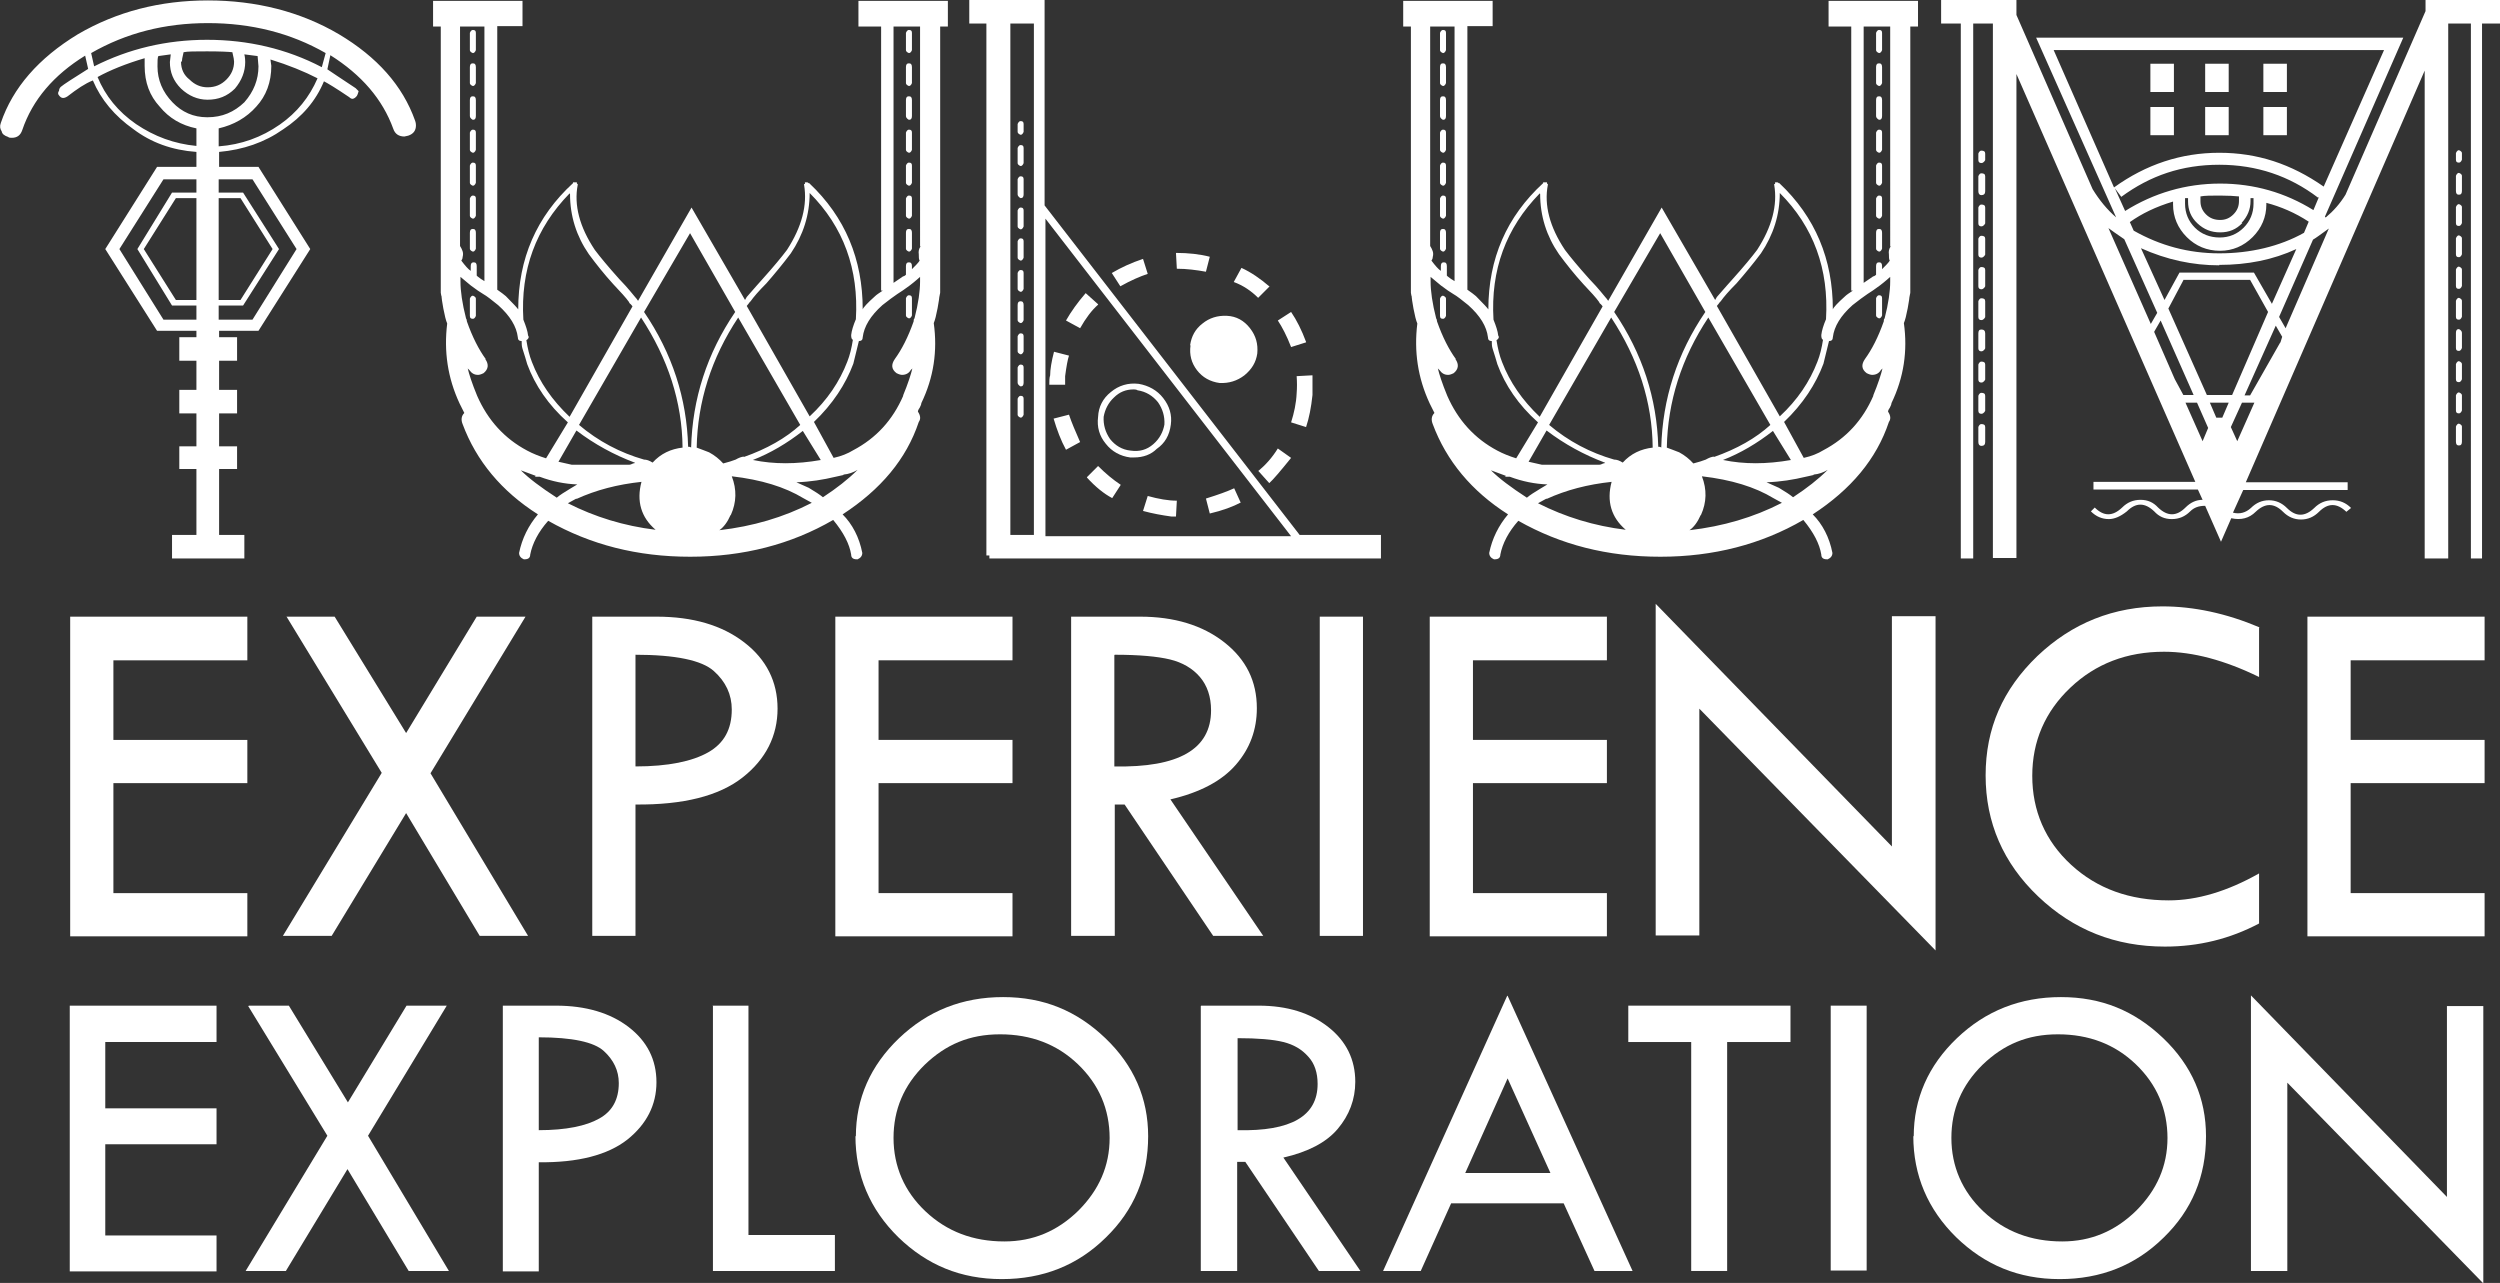
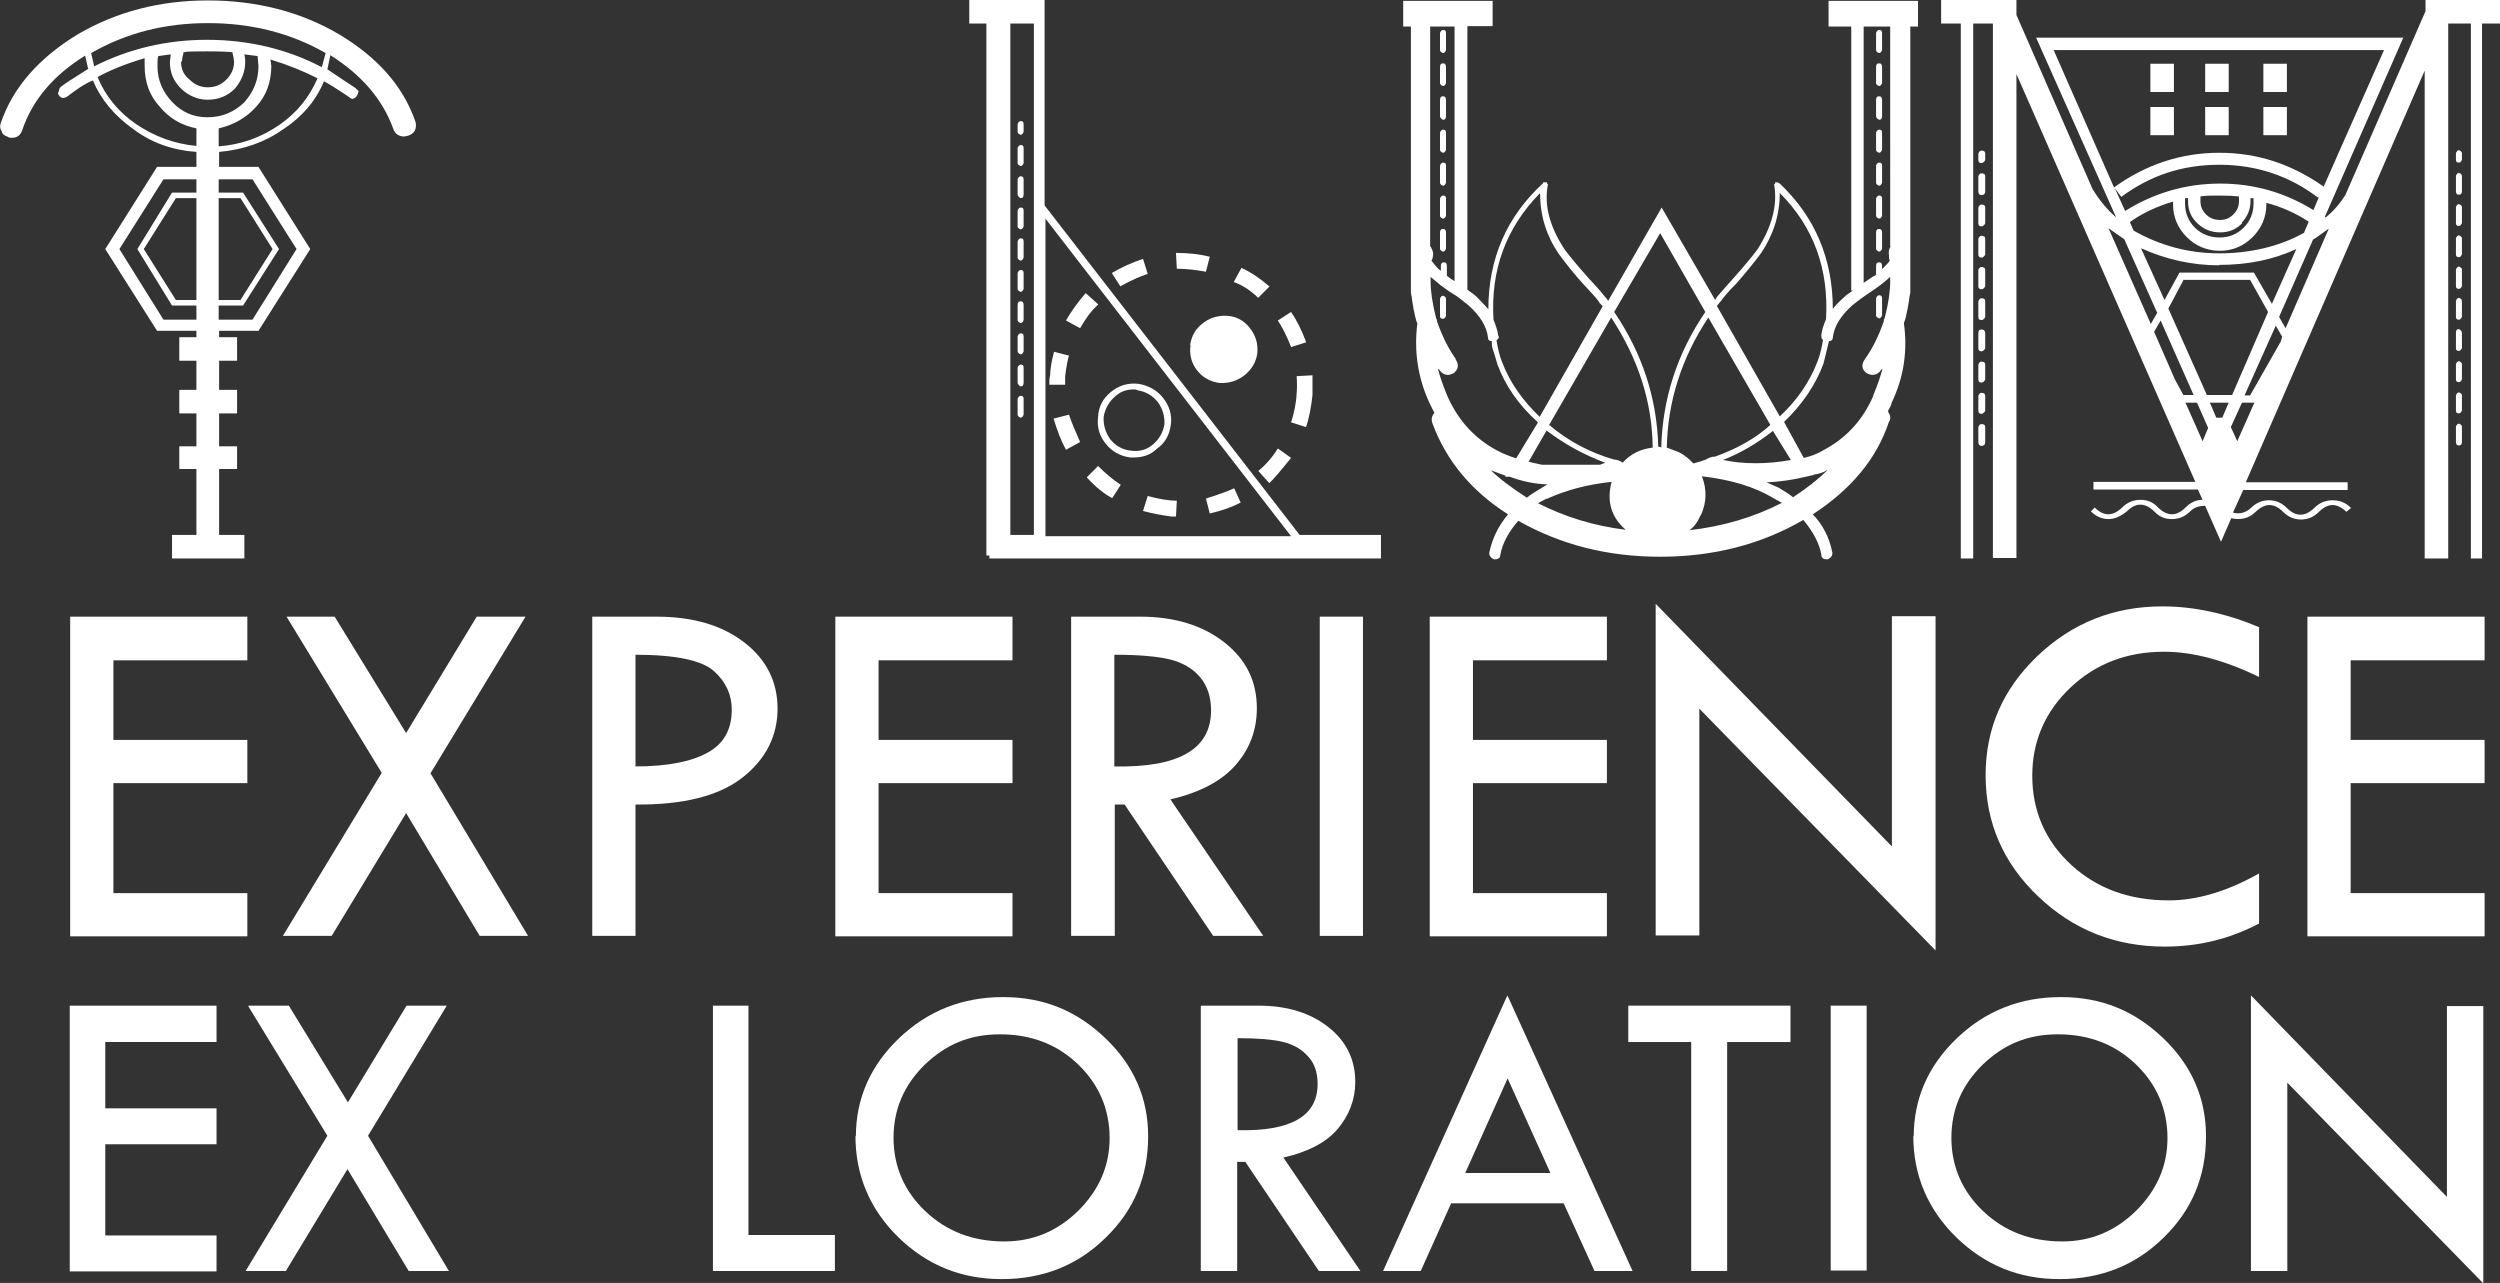
<svg xmlns="http://www.w3.org/2000/svg" id="Layer_2" data-name="Layer 2" viewBox="0 0 58.42 29.98">
  <rect x="0" y="0" width="58.42" height="29.98" fill="#333333" stroke="none" />
  <defs>
    <style> .cls-1 { fill: #fff; } </style>
  </defs>
  <g id="Layer_1-2" data-name="Layer 1">
    <g>
      <g>
        <path class="cls-1" d="m9.7,2.82s.02.05.02.11c0,.12-.06.2-.18.24l-.09.02c-.13,0-.22-.06-.26-.18-.25-.69-.74-1.26-1.47-1.72l-.07.33c.09.06.31.21.66.44l.07.07s-.02.08-.04.11c-.03.04-.07.07-.11.07-.01,0-.04-.01-.07-.04-.31-.21-.51-.33-.59-.37-.19.46-.51.83-.95,1.12-.44.31-.94.48-1.5.53v.35h.92l1.21,1.92-1.21,1.91h-.92v.15h.42v.55h-.42v.68h.42v.55h-.42v.77h.42v.53h-.42v1.54h.59v.55h-1.69v-.55h.57v-1.54h-.4v-.53h.4v-.77h-.4v-.55h.4v-.68h-.4v-.55h.4v-.15h-.92l-1.21-1.91,1.21-1.92h.92v-.35c-.57-.04-1.06-.22-1.47-.53-.44-.31-.76-.69-.95-1.14-.18.07-.37.2-.59.37-.09.06-.15.05-.2-.02-.03-.03-.03-.07,0-.11,0-.03.01-.06.04-.09.07-.06.29-.2.64-.42l-.07-.31c-.73.45-1.23,1.03-1.47,1.74-.04.12-.12.18-.24.18-.04,0-.07,0-.09-.02-.09-.03-.14-.07-.15-.13-.04-.06-.05-.12-.02-.2.28-.82.88-1.51,1.8-2.07.91-.53,1.92-.79,3.04-.79s2.16.26,3.06.79c.89.53,1.49,1.2,1.78,2.02Zm-2.18-1.25c.04-.15.07-.26.09-.33-.82-.47-1.74-.7-2.75-.7s-1.91.23-2.73.7l.07.31c.81-.41,1.69-.62,2.64-.62s1.86.21,2.68.64Zm-2.93,1.43c-.35-.07-.64-.24-.86-.51-.23-.25-.35-.56-.35-.95v-.18c-.44.13-.81.28-1.1.44.18.44.48.81.9,1.1.43.29.89.46,1.41.51v-.42Zm0,1.19h-.77l-1.03,1.63,1.03,1.65h.77v-.33h-.57l-.81-1.32.81-1.32h.57v-.31Zm0,.44h-.48l-.75,1.19.75,1.19h.48v-2.38Zm.26-1.89c.34,0,.62-.12.86-.35.22-.25.33-.53.33-.84l-.02-.24-.31-.04s.02.07.02.18c0,.22-.08.43-.24.62-.18.18-.39.26-.64.26-.23,0-.44-.09-.62-.26-.18-.18-.26-.38-.26-.62l.02-.18s-.14.02-.29.04c-.02.04-.02.12-.02.24,0,.32.12.6.35.84.22.23.49.35.81.35Zm-.62-1.3c0,.18.07.32.2.42.12.12.26.18.42.18.18,0,.32-.06.44-.18s.18-.26.18-.42c0-.03-.01-.1-.04-.22-.09-.01-.29-.02-.59-.02-.28,0-.46,0-.55.02-.03.12-.04.19-.04.22Zm.88,1.98c.53-.04,1-.21,1.43-.51.4-.28.69-.64.88-1.08-.31-.16-.68-.31-1.1-.44l.02.15c0,.38-.12.7-.35.95-.23.26-.53.43-.88.51v.42Zm0,.77v.31h.57l.84,1.32-.84,1.32h-.57v.33h.79l1.03-1.65-1.03-1.63h-.79Zm.51,2.82l.75-1.19-.75-1.19h-.51v2.38h.51Z" />
-         <path class="cls-1" d="m22.15.62h-.18v6.21s0,.03-.01.06c0,.02-.01.04-.01.05s-.01.1-.04.26c-.03.16-.06.28-.09.35.09.65,0,1.27-.29,1.87,0,.03-.02.07-.04.11-.03.04-.04.07-.04.09.06.09.07.17.02.24-.29.87-.89,1.58-1.78,2.16.23.23.39.54.46.9,0,.07-.04.12-.11.15h-.02c-.09,0-.13-.04-.13-.11-.04-.25-.18-.52-.42-.81-.98.57-2.1.86-3.34.86s-2.33-.28-3.32-.84c-.23.26-.37.53-.42.79,0,.07-.04.11-.13.11h-.02c-.07-.03-.11-.08-.11-.15.07-.34.22-.64.44-.9-.85-.54-1.44-1.25-1.76-2.11-.04-.1-.03-.19.04-.26l-.11-.22c-.28-.6-.37-1.22-.29-1.87-.03-.07-.06-.19-.09-.35-.03-.16-.04-.25-.04-.26s0-.03-.01-.05c0-.02-.01-.04-.01-.06V.62h-.18V.02h2.09v.59h-.59v6.16c.09.06.15.11.2.15.18.18.27.28.29.31,0-1.19.43-2.17,1.28-2.95v-.02h.09v.02s0,.02.02.02v.02c-.09.47.04.98.4,1.52.12.16.31.39.57.68.07.07.2.21.37.42.03.03.05.06.07.09l1.25-2.18,1.25,2.16.04-.07c.18-.21.3-.34.37-.42.26-.29.45-.52.57-.68.35-.54.48-1.05.4-1.52v-.02h.02v-.04h.04s.04,0,.04.02h.02c.84.79,1.25,1.78,1.25,2.95.01-.04.11-.15.29-.31.03-.03.09-.07.18-.13h-.04V.62h-.53V.02h2.09v.59Zm-10.85,0h-.55v5.13s.07.1.07.18c0,.02,0,.04-.01.08,0,.04-.02.06-.03.08.09.12.16.2.22.24v-.11c0-.06.02-.09.07-.09s.07.03.07.09v.22l.02.02s.04.03.08.06c.04.02.06.04.08.05V.62Zm.04,7.77c.09.13.07.24-.04.33-.06.03-.1.04-.13.04-.09,0-.15-.04-.2-.11l-.04-.04c.03.13.1.35.22.64.25.57.64,1,1.17,1.28.13.07.28.13.44.18l.51-.84c-.46-.41-.77-.87-.95-1.36-.01-.04-.03-.1-.05-.17-.02-.07-.04-.13-.06-.19s-.02-.12-.02-.18c-.06,0-.09-.03-.09-.09-.03-.25-.18-.5-.46-.75-.15-.12-.26-.21-.35-.26-.07-.04-.17-.11-.29-.2l-.24-.2v.11c0,.22.04.51.13.86.01.01.02.04.02.07.13.37.28.66.44.88Zm-.29-7.15s-.07-.02-.07-.07v-.4s.02-.07.07-.07.07.02.07.07v.4s-.02.07-.07.07Zm0,.77s-.07-.02-.07-.07v-.37c0-.06.02-.09.07-.09s.07.03.07.09v.37s-.02.07-.07.07Zm0,.79s-.07-.03-.07-.09v-.37c0-.06.02-.09.07-.09s.07.03.07.09v.37c0,.06-.02.09-.07.09Zm0,.77s-.07-.02-.07-.07v-.4s.02-.07.07-.07.07.02.07.07v.4s-.02.07-.07.07Zm0,.77s-.07-.02-.07-.07v-.4s.02-.07.07-.07.07.02.07.07v.4s-.02.07-.07.07Zm0,.77s-.07-.02-.07-.07v-.4s.02-.07.07-.07.07.02.07.07v.4s-.02.07-.07.07Zm0,.77s-.07-.02-.07-.07v-.37c0-.06.02-.09.07-.09s.07.03.07.09v.37s-.02.07-.07.07Zm0,1.03s.07.02.07.07v.4s-.02.07-.07.07-.07-.02-.07-.07v-.4s.02-.07.07-.07Zm1.56,4.23h-.11l.02-.02-.35-.13c.19.19.47.4.84.64.07-.06.18-.13.33-.22l.15-.09c-.29-.01-.59-.07-.88-.18Zm.7-6.62c-.79.81-1.15,1.79-1.08,2.95.06.15.1.27.11.37.03.04.01.08-.04.11.03.19.07.36.13.51.18.47.47.89.88,1.28l1.47-2.58s-.02-.03-.04-.05c-.03-.02-.04-.04-.04-.05-.07-.1-.2-.24-.37-.42-.21-.23-.4-.47-.57-.7-.29-.42-.44-.89-.44-1.41Zm1.52,6.29c-.48-.18-.94-.43-1.36-.75l-.42.73.31.07h1.34s.04,0,.07-.02c.03-.01.05-.02.07-.02Zm-1.36.84l-.2.11c.63.32,1.31.53,2.05.62-.34-.29-.45-.67-.33-1.12-.56.06-1.06.19-1.52.4Zm1.78-.84c.19-.21.43-.32.7-.35-.01-1.07-.34-2.08-.97-3.04l-1.45,2.51c.45.38.96.65,1.52.81.06,0,.12.02.2.07Zm.88-5.37l-1.08,1.85c.66.97,1,2.02,1.03,3.15.03,0,.05,0,.07.02.03-1.14.37-2.2,1.03-3.17l-1.06-1.85Zm1.25,5.24c.54-.19.98-.44,1.32-.75l-1.45-2.51c-.63.95-.95,1.97-.97,3.04.09.03.18.07.29.11.13.07.24.16.33.26.12-.03.21-.06.29-.09.07-.04.14-.07.2-.07Zm-.31,1.36c-.07.16-.16.28-.26.35.78-.09,1.5-.3,2.16-.64l-.2-.11c-.43-.26-.98-.43-1.67-.51.12.31.11.61-.02.9Zm.46-4.99s-.03.03-.04.05c-.02.02-.03.04-.04.05l1.47,2.58c.41-.38.7-.81.88-1.28.06-.15.1-.32.13-.51-.03-.01-.04-.05-.04-.11.01-.1.05-.23.11-.37.07-1.17-.29-2.16-1.08-2.95,0,.51-.15.98-.44,1.41-.18.24-.37.47-.57.7-.18.18-.3.32-.37.42Zm.07,3.7c.48.1,1.01.1,1.58,0l-.42-.68c-.37.29-.76.52-1.17.68Zm2.11.35l-.18.04c-.29.07-.6.12-.92.13l.29.13c.15.09.26.16.33.22.32-.21.59-.42.81-.64-.1.06-.21.1-.33.11Zm1.39-1.85c.12-.29.19-.51.22-.64l-.04.04c-.04.07-.11.11-.2.11-.03,0-.07-.01-.13-.04-.12-.09-.13-.2-.04-.33.16-.22.31-.51.44-.88,0-.03,0-.05.02-.07.09-.35.13-.64.13-.86v-.11s-.12.11-.24.2c-.12.09-.21.15-.29.2-.09.06-.21.15-.35.26-.28.25-.43.5-.46.75,0,.06-.03.09-.09.09l-.13.53c-.18.48-.48.94-.92,1.36l.46.84c.18-.04.33-.1.46-.18.53-.28.92-.7,1.17-1.28Zm.4-3.5V.62h-.62v5.99c.13-.09.21-.14.22-.15.01,0,.04-.01.07-.04v-.2c0-.06.02-.09.07-.09s.07.03.07.09v.07c.09-.09.15-.15.18-.2-.02-.03-.02-.08-.02-.15-.01-.06,0-.12.04-.18Zm-.26-4.51s-.07-.02-.07-.07v-.4s.02-.07.07-.07.07.02.07.07v.4s-.02.07-.07.07Zm0,.77s-.07-.02-.07-.07v-.37c0-.06.02-.09.07-.09s.07.03.07.09v.37s-.02.07-.07.07Zm0,.79s-.07-.03-.07-.09v-.37c0-.06.02-.09.07-.09s.07.03.07.09v.37c0,.06-.02.09-.07.09Zm0,.77s-.07-.02-.07-.07v-.4s.02-.07.07-.07.07.02.07.07v.4s-.02.07-.07.07Zm0,.77s-.07-.02-.07-.07v-.4s.02-.07.07-.07.07.02.07.07v.4s-.02.07-.07.07Zm0,.77s-.07-.02-.07-.07v-.4s.02-.07.07-.07.07.02.07.07v.4s-.02.07-.07.07Zm0,.77s-.07-.02-.07-.07v-.37c0-.06.02-.09.07-.09s.07.03.07.09v.37s-.02.07-.07.07Zm0,1.56s-.07-.02-.07-.07v-.4s.02-.07.07-.07.07.02.07.07v.4s-.02.07-.07.07Z" />
        <path class="cls-1" d="m30.38,12.5h1.89v.55h-9.15v-.07h-.07V.55h-.4v-.55h1.76v4.8l5.96,7.7ZM24.16.55h-.55v11.95h.55V.55Zm-.31,2.6s-.07-.02-.07-.07v-.18s.02-.07.07-.07.07.02.07.07v.18s-.02.07-.07.07Zm0,.73s-.07-.02-.07-.07v-.35s.02-.07.07-.07.07.02.07.07v.35s-.02.07-.07.07Zm0,.75s-.07-.03-.07-.09v-.35s.02-.07.07-.07.07.02.07.07v.35c0,.06-.02.09-.07.09Zm0,.73s-.07-.02-.07-.07v-.37s.02-.07.07-.07.07.02.07.07v.37s-.02.07-.07.07Zm0,.73s-.07-.02-.07-.07v-.38s.02-.07.07-.07.07.02.07.07v.38s-.02.07-.07.07Zm0,.73s-.07-.02-.07-.07v-.37s.02-.07.07-.07.07.02.07.07v.37s-.02.07-.07.07Zm0,.73s-.07-.02-.07-.07v-.35c0-.06.02-.09.07-.09s.07.03.07.09v.35s-.02.07-.07.07Zm0,.73s-.07-.02-.07-.07v-.35s.02-.07.07-.07.07.02.07.07v.35s-.02.07-.07.07Zm0,.75s-.07-.03-.07-.09v-.35s.02-.07.07-.07.07.02.07.07v.35c0,.06-.02.09-.07.09Zm0,.73s-.07-.02-.07-.07v-.37s.02-.07.07-.07.07.02.07.07v.37s-.02.07-.07.07Zm6.32,2.77l-5.74-7.42v7.42h5.74Zm-5.28-3.54h-.37c0-.09,0-.16.02-.22,0-.13.03-.32.09-.55l.35.09c-.03.09-.06.25-.09.48v.2Zm-.26.79l.35-.09c.06.18.15.39.26.64l-.33.18c-.12-.22-.21-.46-.29-.73Zm1.03-2.66c-.15.13-.29.32-.42.55l-.33-.18c.12-.21.27-.42.46-.64l.29.26Zm-.26,4.03l.26-.26c.18.18.35.32.53.44l-.2.31c-.19-.1-.39-.26-.59-.48Zm1.01-.46c-.23-.03-.43-.14-.57-.32-.15-.18-.21-.39-.18-.63.01-.23.11-.43.3-.58.18-.15.4-.22.65-.19.23.04.43.15.57.33.15.19.21.4.18.62-.03.25-.14.44-.33.57-.13.13-.31.2-.53.2h-.09Zm-.62-.95c-.01.19.04.36.15.52.12.15.28.25.48.27.21.03.38-.02.53-.15.15-.13.23-.29.26-.46.01-.19-.04-.36-.15-.52-.12-.15-.28-.25-.48-.28-.01-.01-.04-.02-.09-.02-.18,0-.33.06-.46.19-.13.12-.21.28-.24.45Zm1.03-3.34c-.18.06-.39.15-.64.29l-.2-.31c.22-.13.46-.24.73-.33l.11.35Zm-.11,5.54l.11-.35c.25.07.48.11.68.11l-.02.37h-.11c-.22-.03-.44-.07-.66-.13Zm1.47-5.59c-.22-.04-.45-.07-.68-.07l-.02-.37c.29,0,.56.03.79.09l-.09.35Zm-.37,1.72c.03-.21.12-.38.29-.51.16-.13.35-.19.57-.18.22.01.4.11.54.29.14.18.19.37.17.59-.03.21-.13.37-.3.51-.17.13-.36.19-.58.18-.22-.03-.4-.13-.53-.3-.13-.17-.18-.36-.15-.58Zm1.19,3.67c-.19.1-.43.19-.73.26l-.09-.35c.29-.09.51-.17.66-.24l.15.33Zm.66-5.04l-.26.26c-.16-.16-.35-.29-.57-.37l.18-.33c.22.1.44.25.66.44Zm-.26,4.31c.18-.15.33-.32.46-.53l.31.22c-.25.31-.42.51-.51.59l-.26-.29Zm1.12-3.01l-.35.11c-.1-.26-.21-.47-.31-.62l.31-.2c.13.19.25.43.35.7Zm-.22,1.19c.01-.13.01-.26,0-.4l.37-.02v.46c-.03.29-.08.54-.15.75l-.35-.11c.07-.22.12-.45.13-.68Z" />
        <path class="cls-1" d="m44.82.62h-.18v6.21s0,.03-.01.06c0,.02-.01.04-.01.05s-.01.1-.04.26c-.03.16-.06.28-.09.35.09.65,0,1.27-.29,1.87,0,.03-.02.07-.04.11-.03.04-.04.07-.04.09.06.09.07.17.02.24-.29.87-.89,1.58-1.78,2.16.23.23.39.54.46.9,0,.07-.04.12-.11.15h-.02c-.09,0-.13-.04-.13-.11-.04-.25-.18-.52-.42-.81-.98.57-2.1.86-3.34.86s-2.33-.28-3.32-.84c-.23.26-.37.53-.42.79,0,.07-.04.11-.13.11h-.02c-.07-.03-.11-.08-.11-.15.07-.34.22-.64.44-.9-.85-.54-1.44-1.25-1.76-2.11-.04-.1-.03-.19.04-.26l-.11-.22c-.28-.6-.37-1.22-.29-1.87-.03-.07-.06-.19-.09-.35-.03-.16-.04-.25-.04-.26s0-.03-.01-.05c0-.02-.01-.04-.01-.06V.62h-.18V.02h2.09v.59h-.59v6.16c.09.06.15.11.2.15.18.18.27.28.29.31,0-1.19.43-2.17,1.28-2.95v-.02h.09v.02s0,.02.02.02v.02c-.09.47.04.98.4,1.52.12.16.31.39.57.68.07.07.2.21.37.42.03.03.05.06.07.09l1.25-2.18,1.25,2.16.04-.07c.18-.21.3-.34.37-.42.26-.29.45-.52.57-.68.35-.54.48-1.05.4-1.52v-.02h.02v-.04h.04s.04,0,.04.02h.02c.84.79,1.25,1.78,1.25,2.95.01-.04.11-.15.29-.31.03-.03.09-.07.18-.13h-.04V.62h-.53V.02h2.09v.59Zm-10.85,0h-.55v5.13s.07.1.07.18c0,.02,0,.04-.01.08,0,.04-.02.06-.03.08.09.12.16.2.22.24v-.11c0-.06.02-.09.07-.09s.07.03.07.09v.22l.02.02s.04.03.08.06c.04.02.06.04.08.05V.62Zm.04,7.77c.09.13.07.24-.04.33-.06.03-.1.04-.13.04-.09,0-.15-.04-.2-.11l-.04-.04c.03.13.1.35.22.64.25.57.64,1,1.17,1.28.13.07.28.13.44.18l.51-.84c-.46-.41-.77-.87-.95-1.36-.01-.04-.03-.1-.05-.17-.02-.07-.04-.13-.06-.19s-.02-.12-.02-.18c-.06,0-.09-.03-.09-.09-.03-.25-.18-.5-.46-.75-.15-.12-.26-.21-.35-.26-.07-.04-.17-.11-.29-.2l-.24-.2v.11c0,.22.04.51.13.86.01.01.02.04.02.07.13.37.28.66.44.88Zm-.29-7.15s-.07-.02-.07-.07v-.4s.02-.07.07-.07.07.02.07.07v.4s-.02.07-.07.07Zm0,.77s-.07-.02-.07-.07v-.37c0-.06.02-.09.07-.09s.07.03.07.09v.37s-.02.07-.07.07Zm0,.79s-.07-.03-.07-.09v-.37c0-.06.02-.09.07-.09s.07.03.07.09v.37c0,.06-.02.09-.07.09Zm0,.77s-.07-.02-.07-.07v-.4s.02-.07.07-.07.07.02.07.07v.4s-.02.07-.07.07Zm0,.77s-.07-.02-.07-.07v-.4s.02-.07.07-.07.07.02.07.07v.4s-.02.07-.07.07Zm0,.77s-.07-.02-.07-.07v-.4s.02-.07.07-.07.07.02.07.07v.4s-.02.07-.07.07Zm0,.77s-.07-.02-.07-.07v-.37c0-.06.02-.09.07-.09s.07.03.07.09v.37s-.02.07-.07.07Zm0,1.03s.07.02.07.07v.4s-.02.07-.07.07-.07-.02-.07-.07v-.4s.02-.07.07-.07Zm1.56,4.23h-.11l.02-.02-.35-.13c.19.19.47.4.84.64.07-.06.18-.13.33-.22l.15-.09c-.29-.01-.59-.07-.88-.18Zm.7-6.62c-.79.81-1.15,1.79-1.08,2.95.06.15.1.27.11.37.03.04.01.08-.04.11.03.19.07.36.13.51.18.47.47.89.88,1.28l1.47-2.58s-.02-.03-.04-.05c-.03-.02-.04-.04-.04-.05-.07-.1-.2-.24-.37-.42-.21-.23-.4-.47-.57-.7-.29-.42-.44-.89-.44-1.41Zm1.52,6.29c-.48-.18-.94-.43-1.36-.75l-.42.73.31.07h1.34s.04,0,.07-.02c.03-.01.05-.02.07-.02Zm-1.36.84l-.2.11c.63.32,1.31.53,2.05.62-.34-.29-.45-.67-.33-1.12-.56.06-1.06.19-1.52.4Zm1.78-.84c.19-.21.43-.32.7-.35-.01-1.07-.34-2.08-.97-3.04l-1.45,2.51c.45.38.96.65,1.52.81.06,0,.12.02.2.07Zm.88-5.37l-1.08,1.85c.66.97,1,2.02,1.03,3.15.03,0,.05,0,.07.02.03-1.14.37-2.2,1.03-3.17l-1.06-1.85Zm1.25,5.24c.54-.19.98-.44,1.32-.75l-1.45-2.51c-.63.95-.95,1.97-.97,3.04.09.03.18.07.29.11.13.07.24.16.33.26.12-.03.21-.06.29-.09.07-.04.14-.07.2-.07Zm-.31,1.36c-.07.16-.16.28-.26.35.78-.09,1.5-.3,2.16-.64l-.2-.11c-.43-.26-.98-.43-1.67-.51.12.31.11.61-.02.9Zm.46-4.99s-.03.03-.04.05c-.02.02-.03.04-.04.05l1.47,2.58c.41-.38.7-.81.88-1.28.06-.15.1-.32.13-.51-.03-.01-.04-.05-.04-.11.01-.1.05-.23.11-.37.07-1.17-.29-2.16-1.08-2.95,0,.51-.15.98-.44,1.41-.18.24-.37.47-.57.7-.18.18-.3.32-.37.42Zm.07,3.7c.48.1,1.01.1,1.58,0l-.42-.68c-.37.29-.76.52-1.17.68Zm2.11.35l-.18.04c-.29.07-.6.12-.92.13l.29.13c.15.09.26.16.33.22.32-.21.59-.42.81-.64-.1.06-.21.1-.33.11Zm1.39-1.85c.12-.29.19-.51.22-.64l-.04.04c-.04.07-.11.11-.2.11-.03,0-.07-.01-.13-.04-.12-.09-.13-.2-.04-.33.16-.22.31-.51.44-.88,0-.03,0-.05.02-.07.09-.35.13-.64.13-.86v-.11s-.12.11-.24.2c-.12.09-.21.15-.29.2-.09.06-.21.15-.35.26-.28.25-.43.5-.46.75,0,.06-.03.09-.09.09l-.13.53c-.18.48-.48.94-.92,1.36l.46.84c.18-.04.33-.1.46-.18.53-.28.92-.7,1.17-1.28Zm.4-3.5V.62h-.62v5.99c.13-.09.21-.14.22-.15.01,0,.04-.01.07-.04v-.2c0-.06.02-.09.07-.09s.07.03.07.09v.07c.09-.09.15-.15.18-.2-.02-.03-.02-.08-.02-.15-.01-.06,0-.12.04-.18Zm-.26-4.51s-.07-.02-.07-.07v-.4s.02-.07.07-.07.07.02.07.07v.4s-.02.07-.07.07Zm0,.77s-.07-.02-.07-.07v-.37c0-.06.02-.09.07-.09s.07.03.07.09v.37s-.02.07-.07.07Zm0,.79s-.07-.03-.07-.09v-.37c0-.06.02-.09.07-.09s.07.03.07.09v.37c0,.06-.02.09-.07.09Zm0,.77s-.07-.02-.07-.07v-.4s.02-.07.07-.07.07.02.07.07v.4s-.02.07-.07.07Zm0,.77s-.07-.02-.07-.07v-.4s.02-.07.07-.07.07.02.07.07v.4s-.02.07-.07.07Zm0,.77s-.07-.02-.07-.07v-.4s.02-.07.07-.07.07.02.07.07v.4s-.02.07-.07.07Zm0,.77s-.07-.02-.07-.07v-.37c0-.06.02-.09.07-.09s.07.03.07.09v.37s-.02.07-.07.07Zm0,1.56s-.07-.02-.07-.07v-.4s.02-.07.07-.07.07.02.07.07v.4s-.02.07-.07.07Z" />
        <path class="cls-1" d="m58.42,0v.55h-.42v12.5h-.26V.55h-.53v12.5h-.55V1.65l-4.18,9.62h2.38v.18h-2.44l-.24.53c.16.04.3,0,.42-.11.12-.12.26-.18.42-.18s.3.06.42.18c.21.21.42.21.64,0,.12-.12.26-.18.43-.18s.31.06.43.18l-.11.09c-.22-.21-.43-.21-.64,0-.12.12-.26.18-.42.18s-.3-.06-.42-.18c-.21-.21-.42-.21-.64,0-.15.15-.34.2-.57.15l-.24.55-.37-.84c-.15,0-.26.04-.35.13-.12.12-.26.18-.43.18s-.3-.06-.41-.18c-.22-.21-.43-.21-.64,0-.15.12-.29.18-.42.18-.16,0-.3-.06-.42-.18l.09-.09c.21.21.42.21.64,0,.12-.12.26-.18.43-.18s.3.06.41.18c.22.21.43.21.64,0,.12-.12.25-.18.4-.18l-.11-.24h-2.44v-.18h2.38l-4.18-9.53v11.31h-.55V.55h-.46v12.5h-.29V.55h-.46v-.55h1.76v.35l1.78,4.07c.16.26.34.48.55.66l-1.87-4.2h8.58l-1.83,4.18s0,.02.02.02c.18-.15.33-.32.46-.53l1.87-4.29v-.26h1.76Zm-12.12,3.52c.06,0,.09.02.09.07v.15s-.03.07-.09.07c-.04,0-.07-.02-.07-.07v-.15s.02-.07.07-.07Zm0,.53c.06,0,.09.02.09.07v.35c0,.06-.03.09-.09.09-.04,0-.07-.03-.07-.09v-.35s.02-.07.07-.07Zm0,.73c.06,0,.09.02.09.07v.37s-.03.07-.09.07c-.04,0-.07-.02-.07-.07v-.37s.02-.07.07-.07Zm0,.73c.06,0,.09.02.09.07v.37s-.03.07-.09.07c-.04,0-.07-.02-.07-.07v-.37s.02-.07.07-.07Zm0,.73c.06,0,.09.02.09.07v.38s-.03.07-.09.07c-.04,0-.07-.02-.07-.07v-.38s.02-.07.07-.07Zm0,.73c.06,0,.09.02.09.07v.37s-.03.07-.09.07c-.04,0-.07-.02-.07-.07v-.37s.02-.07.07-.07Zm0,.73c.06,0,.09.03.09.09v.35s-.03.07-.09.07c-.04,0-.07-.02-.07-.07v-.35c0-.06.02-.09.07-.09Zm0,.75c.06,0,.09.02.09.07v.35s-.03.07-.09.07c-.04,0-.07-.02-.07-.07v-.35s.02-.07.07-.07Zm0,.73c.06,0,.09.02.09.07v.35s-.03.07-.09.07c-.04,0-.07-.02-.07-.07v-.35s.02-.07.07-.07Zm0,.73c.06,0,.09.02.09.07v.35c0,.06-.03.09-.09.09-.04,0-.07-.03-.07-.09v-.35s.02-.07.07-.07ZM55.71,1.17h-7.72l1.41,3.21c.75-.54,1.57-.81,2.46-.81s1.68.26,2.44.79l1.41-3.19Zm-6.07,4.42c-.18-.12-.3-.21-.37-.26l.99,2.24.15-.26-.77-1.72Zm2.24-1.3c.79,0,1.52.21,2.18.62l.13-.31-.02.02c-.67-.51-1.44-.77-2.31-.77s-1.61.25-2.29.75l-.15-.2.24.53c.67-.42,1.42-.64,2.22-.64Zm-2.11.9l.09.2c.62.35,1.28.53,2,.53s1.41-.16,1.98-.48l.11-.26c-.32-.21-.65-.35-.99-.44v.04c0,.29-.11.55-.32.76-.21.21-.47.32-.76.32-.31,0-.57-.11-.78-.32-.21-.21-.32-.47-.32-.76v-.07c-.4.12-.73.28-1.01.48Zm2.09,1.01c-.62,0-1.23-.13-1.83-.4l.55,1.21.35-.64h1.74l.42.73.57-1.28c-.54.25-1.14.37-1.8.37Zm-1.06-4.71v.66h-.55v-.66h.55Zm0,1.67h-.55v-.66h.55v.66Zm-.46,4.6l.48,1.1.2.37h.24l-.77-1.74-.15.26Zm.68-1.21l-.35.66.9,2.02h.59l.84-1.94-.42-.75h-1.56Zm1.38-1.34c-.14.15-.31.22-.52.22s-.38-.07-.53-.21c-.15-.14-.22-.31-.22-.52v-.07h-.07v.13c0,.22.08.41.23.56.15.15.35.23.58.23.22,0,.41-.08.56-.23.15-.15.23-.34.23-.56v-.13h-.07v.07c0,.19-.07.36-.21.51Zm-1.33,4.2l.4.9.13-.31-.26-.59h-.26Zm1.25-4.82c-.1-.01-.25-.02-.44-.02-.21,0-.36,0-.46.02v.11c0,.12.04.22.13.31.09.09.2.13.33.13.12,0,.22-.04.31-.13.09-.09.13-.19.13-.31v-.11Zm-.24-3.1v.66h-.55v-.66h.55Zm0,1.01v.66h-.55v-.66h.55Zm-.15,7.26l.15-.35h-.44l.15.35h.13Zm.35.55l.4-.9h-.29l-.26.57.15.33Zm1.01-2.31l.04-.13-.15-.26-.73,1.63h.13l.7-1.23Zm.15-6.51v.66h-.55v-.66h.55Zm0,1.01v.66h-.55v-.66h.55Zm-.18,4.91l.15.26,1.01-2.33c-.18.13-.3.22-.37.26l-.79,1.8Zm4.2-3.9s.07.02.07.07v.15s-.02.07-.07.07-.07-.02-.07-.07v-.15s.02-.07.07-.07Zm0,.53s.07.02.07.07v.35c0,.06-.02.09-.07.09s-.07-.03-.07-.09v-.35s.02-.07.07-.07Zm0,.73s.07.02.07.07v.37s-.02.07-.07.07-.07-.02-.07-.07v-.37s.02-.07.07-.07Zm0,.73s.07.02.07.07v.37s-.02.07-.07.07-.07-.02-.07-.07v-.37s.02-.07.07-.07Zm0,.73s.07.02.07.07v.38s-.02.07-.07.07-.07-.02-.07-.07v-.38s.02-.07.07-.07Zm0,.73s.07.02.07.07v.37s-.02.07-.07.07-.07-.02-.07-.07v-.37s.02-.07.07-.07Zm0,.73s.07.03.07.09v.35s-.02.07-.07.07-.07-.02-.07-.07v-.35c0-.06.02-.09.07-.09Zm0,.75s.07.02.07.07v.35s-.02.07-.07.07-.07-.02-.07-.07v-.35s.02-.07.07-.07Zm0,.73s.07.02.07.07v.35s-.02.07-.07.07-.07-.02-.07-.07v-.35s.02-.07.07-.07Zm0,.73s.07.02.07.07v.35c0,.06-.02.09-.07.09s-.07-.03-.07-.09v-.35s.02-.07.07-.07Z" />
      </g>
      <g>
        <path class="cls-1" d="m1.64,14.41h4.14v1.02h-3.13v1.86h3.13v1.01h-3.13v2.57h3.13v1.01H1.64v-7.46Z" />
        <path class="cls-1" d="m6.7,14.41h1.12l1.67,2.72,1.65-2.72h1.14l-2.22,3.66,2.28,3.8h-1.13l-1.72-2.87-1.74,2.87h-1.14l2.31-3.81-2.23-3.66Z" />
        <path class="cls-1" d="m13.84,14.41h1.5c.85,0,1.53.2,2.05.6s.78.92.78,1.55-.27,1.18-.82,1.61-1.38.64-2.5.63v3.07h-1.01v-7.46Zm1.01.89v2.61c.77,0,1.33-.12,1.7-.33s.55-.54.55-1c0-.35-.14-.65-.42-.9s-.89-.38-1.84-.38Z" />
        <path class="cls-1" d="m19.52,14.41h4.14v1.02h-3.13v1.86h3.13v1.01h-3.13v2.57h3.13v1.01h-4.14v-7.46Z" />
        <path class="cls-1" d="m25.02,14.41h1.62c.8,0,1.46.2,1.97.6s.76.91.76,1.54c0,.5-.16.94-.49,1.32-.33.38-.84.65-1.53.81l2.17,3.19h-1.17l-2.07-3.07h-.23v3.07h-1.02v-7.46Zm1.02.9v2.6c1.5.03,2.26-.4,2.26-1.31,0-.32-.09-.58-.26-.78s-.41-.34-.7-.41-.72-.11-1.29-.11Z" />
        <path class="cls-1" d="m30.84,14.41h1.01v7.46h-1.01v-7.46Z" />
        <path class="cls-1" d="m33.41,14.41h4.14v1.02h-3.13v1.86h3.13v1.01h-3.13v2.57h3.13v1.01h-4.14v-7.46Z" />
        <path class="cls-1" d="m38.69,14.11l5.52,5.67v-5.38h1.02v7.81l-5.52-5.65v5.3h-1.02v-7.76Z" />
        <path class="cls-1" d="m52.79,14.67v1.15c-.8-.39-1.54-.59-2.22-.59-.87,0-1.6.28-2.19.84-.59.56-.89,1.25-.89,2.06s.3,1.52.91,2.08c.61.56,1.37.83,2.28.83.66,0,1.37-.21,2.11-.63v1.17c-.68.36-1.41.54-2.2.54-1.16,0-2.14-.39-2.96-1.17s-1.23-1.73-1.23-2.83.4-2.01,1.21-2.79c.81-.77,1.78-1.16,2.92-1.16.73,0,1.49.16,2.27.49Z" />
        <path class="cls-1" d="m53.92,14.41h4.14v1.02h-3.13v1.86h3.13v1.01h-3.13v2.57h3.13v1.01h-4.14v-7.46Z" />
      </g>
      <g>
        <path class="cls-1" d="m1.63,23.5h3.43v.85h-2.6v1.55h2.6v.84h-2.6v2.13h2.6v.84H1.63v-6.19Z" />
        <path class="cls-1" d="m5.82,23.5h.93l1.38,2.26,1.37-2.26h.94l-1.84,3.04,1.89,3.16h-.94l-1.43-2.38-1.44,2.38h-.94l1.91-3.16-1.85-3.03Z" />
-         <path class="cls-1" d="m11.75,23.5h1.24c.7,0,1.27.17,1.7.5.43.33.65.76.65,1.29s-.23.98-.68,1.34c-.46.36-1.15.54-2.07.53v2.55h-.84v-6.19Zm.84.74v2.17c.64,0,1.11-.1,1.41-.27.31-.17.46-.45.46-.83,0-.29-.12-.54-.35-.75-.23-.21-.74-.32-1.52-.32Z" />
        <path class="cls-1" d="m16.65,23.5h.84v5.36h2.02v.84h-2.85v-6.19Z" />
        <path class="cls-1" d="m20,26.56c0-.89.34-1.66,1.01-2.3.67-.64,1.48-.96,2.43-.96s1.72.32,2.39.96c.67.64,1,1.41,1,2.29,0,.94-.33,1.73-.99,2.37-.66.65-1.47.97-2.43.97s-1.75-.33-2.42-.98c-.66-.65-1-1.44-1-2.37Zm5.93.04c0-.68-.25-1.26-.74-1.73-.49-.47-1.1-.7-1.82-.7s-1.27.24-1.76.71c-.49.48-.73,1.05-.73,1.71s.25,1.25.75,1.72c.5.47,1.11.7,1.84.7.67,0,1.24-.24,1.73-.72.48-.48.73-1.04.73-1.7Z" />
        <path class="cls-1" d="m28.07,23.5h1.34c.67,0,1.21.17,1.63.5.42.33.63.76.63,1.28,0,.41-.14.78-.41,1.1-.27.32-.7.54-1.27.67l1.8,2.65h-.97l-1.72-2.55h-.19v2.55h-.85v-6.19Zm.85.75v2.16c1.25.03,1.87-.33,1.87-1.08,0-.26-.07-.48-.22-.64-.15-.17-.34-.28-.58-.34-.24-.06-.6-.09-1.07-.09Z" />
        <path class="cls-1" d="m35.23,23.27l2.92,6.43h-.89l-.72-1.58h-2.63l-.71,1.58h-.88l2.9-6.43Zm0,1.93l-.99,2.21h1.99l-1-2.21Z" />
        <path class="cls-1" d="m38.05,23.5h3.79v.85h-1.48v5.35h-.84v-5.35h-1.47v-.85Z" />
        <path class="cls-1" d="m42.78,23.5h.84v6.19h-.84v-6.19Z" />
        <path class="cls-1" d="m44.72,26.56c0-.89.34-1.66,1.01-2.3.67-.64,1.48-.96,2.43-.96s1.72.32,2.39.96c.67.64,1,1.41,1,2.29,0,.94-.33,1.73-.99,2.37-.66.65-1.47.97-2.43.97s-1.75-.33-2.42-.98c-.66-.65-1-1.44-1-2.37Zm5.93.04c0-.68-.25-1.26-.74-1.73-.49-.47-1.1-.7-1.82-.7s-1.27.24-1.76.71c-.49.48-.73,1.05-.73,1.71s.25,1.25.75,1.72c.5.47,1.11.7,1.84.7.67,0,1.24-.24,1.73-.72.48-.48.73-1.04.73-1.7Z" />
        <path class="cls-1" d="m52.6,23.26l4.58,4.71v-4.46h.85v6.48l-4.58-4.69v4.4h-.85v-6.44Z" />
      </g>
    </g>
  </g>
</svg>